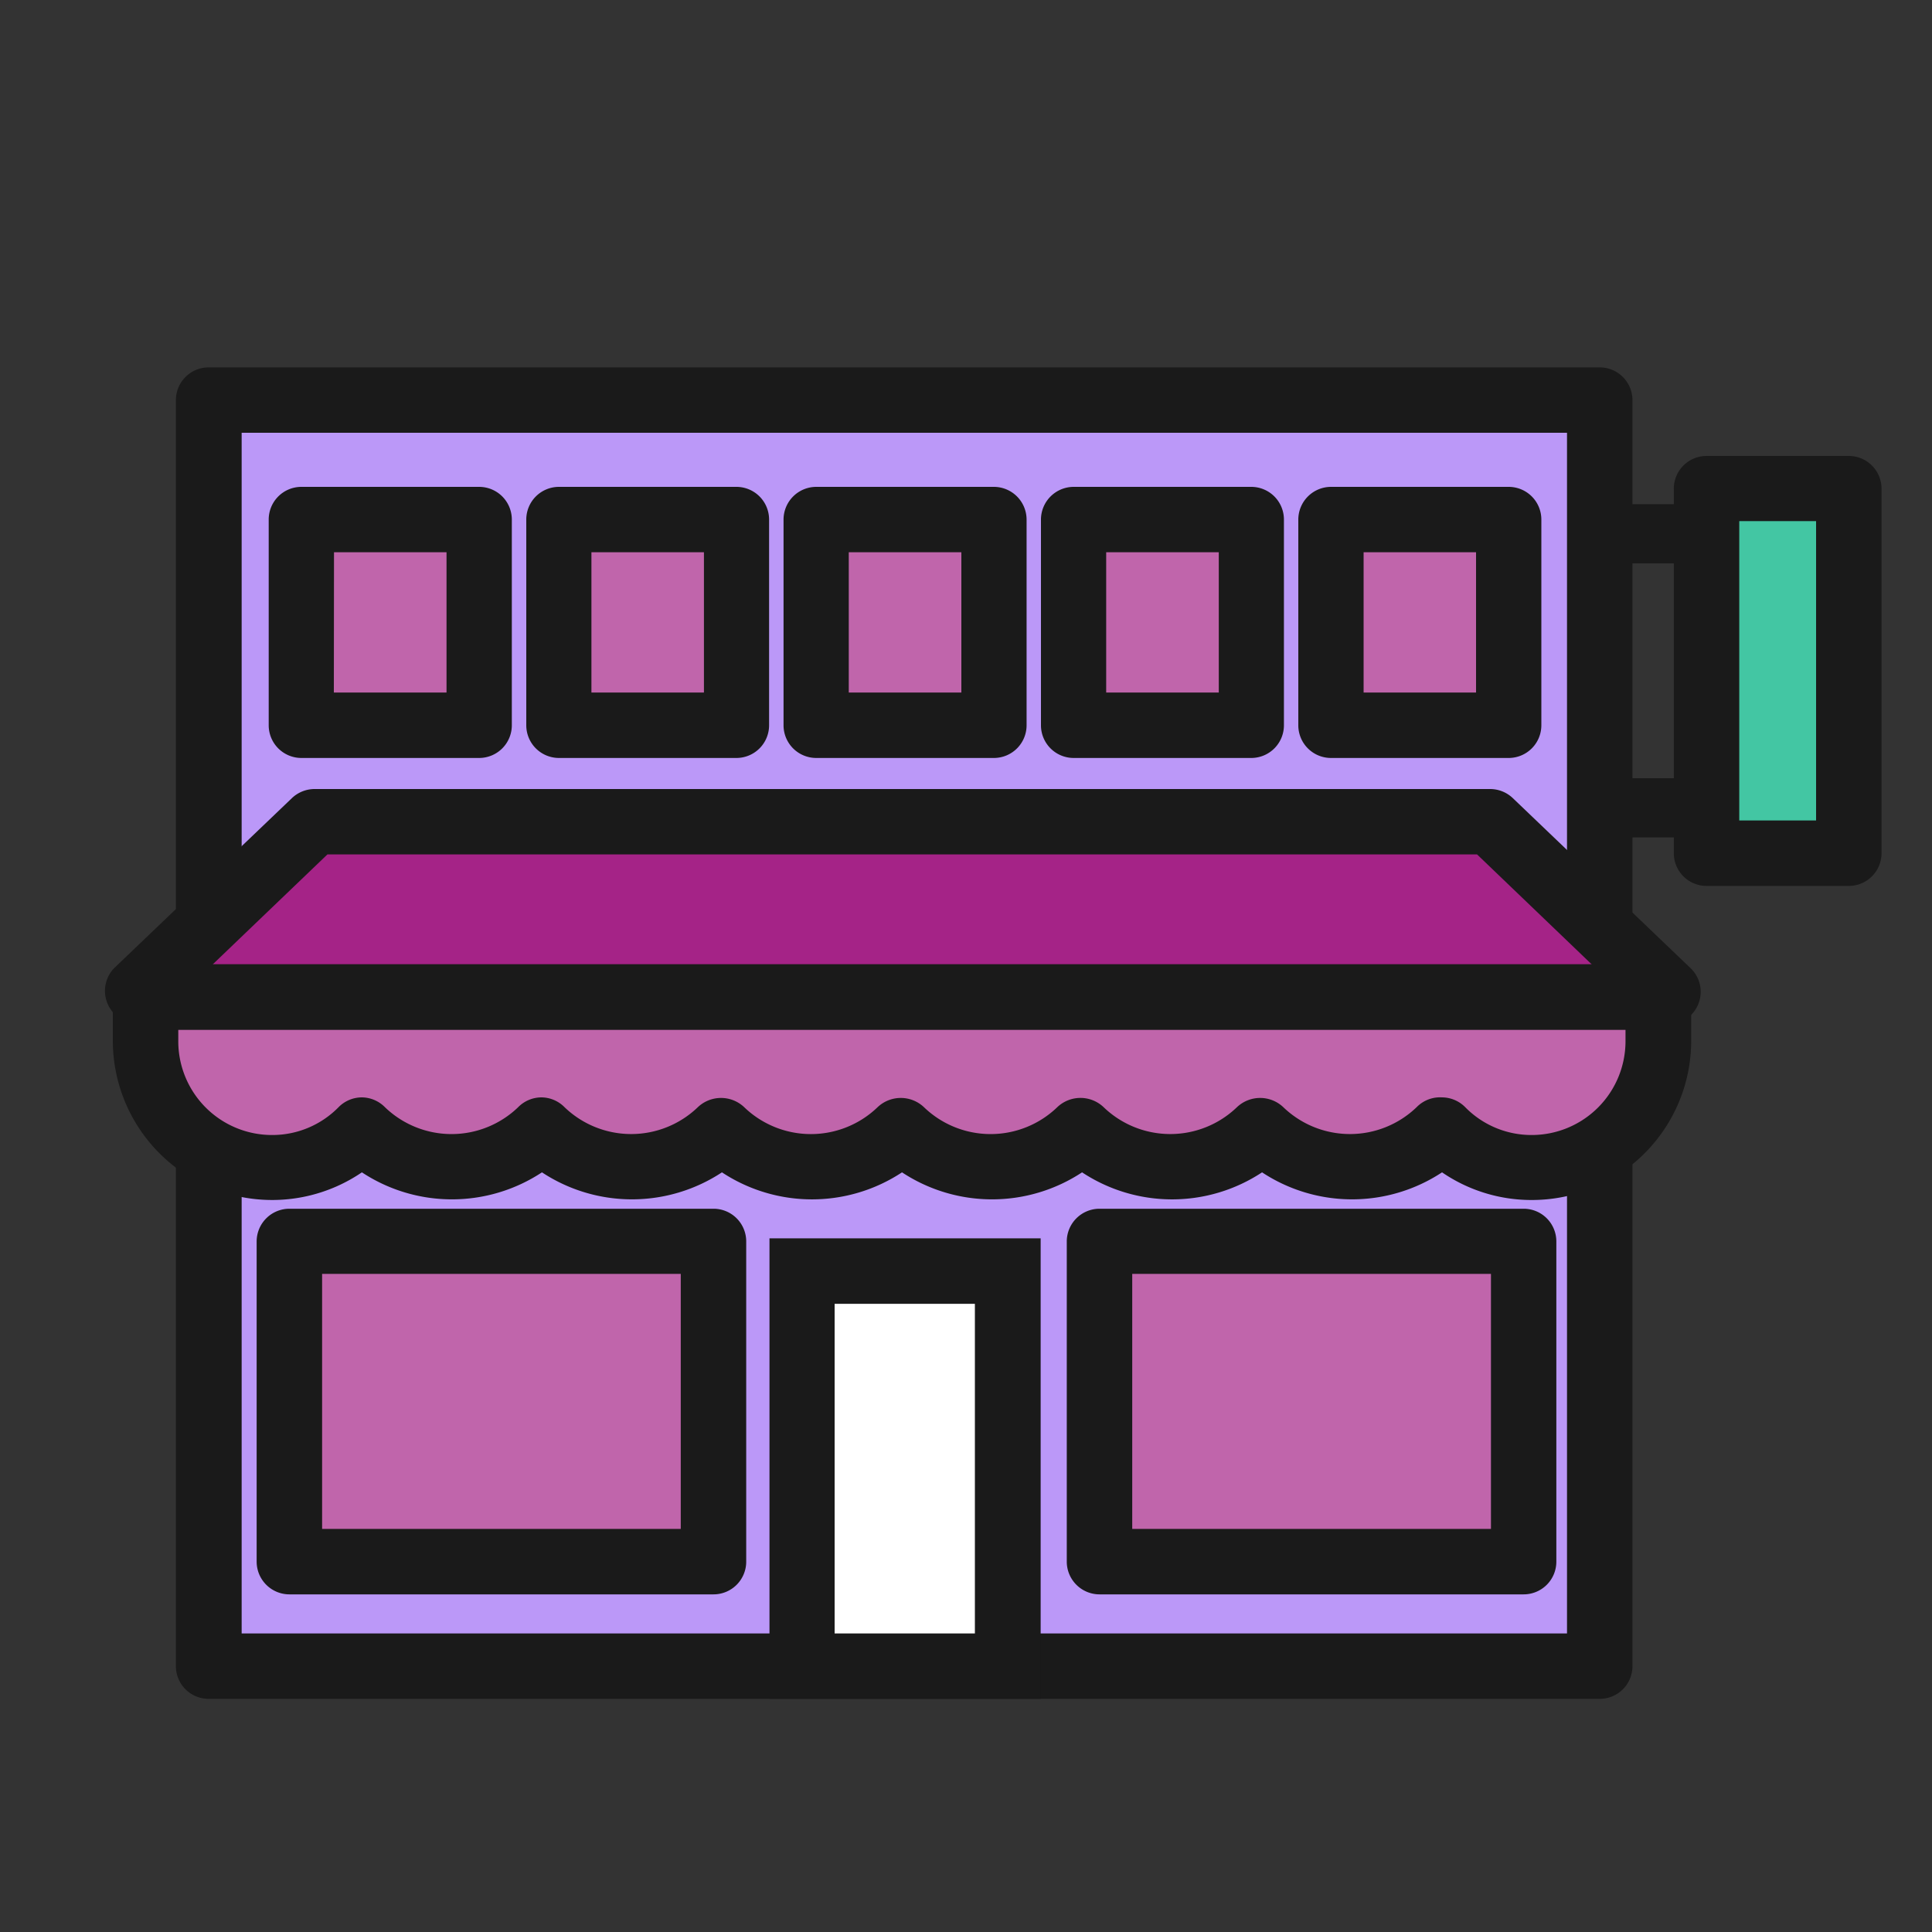
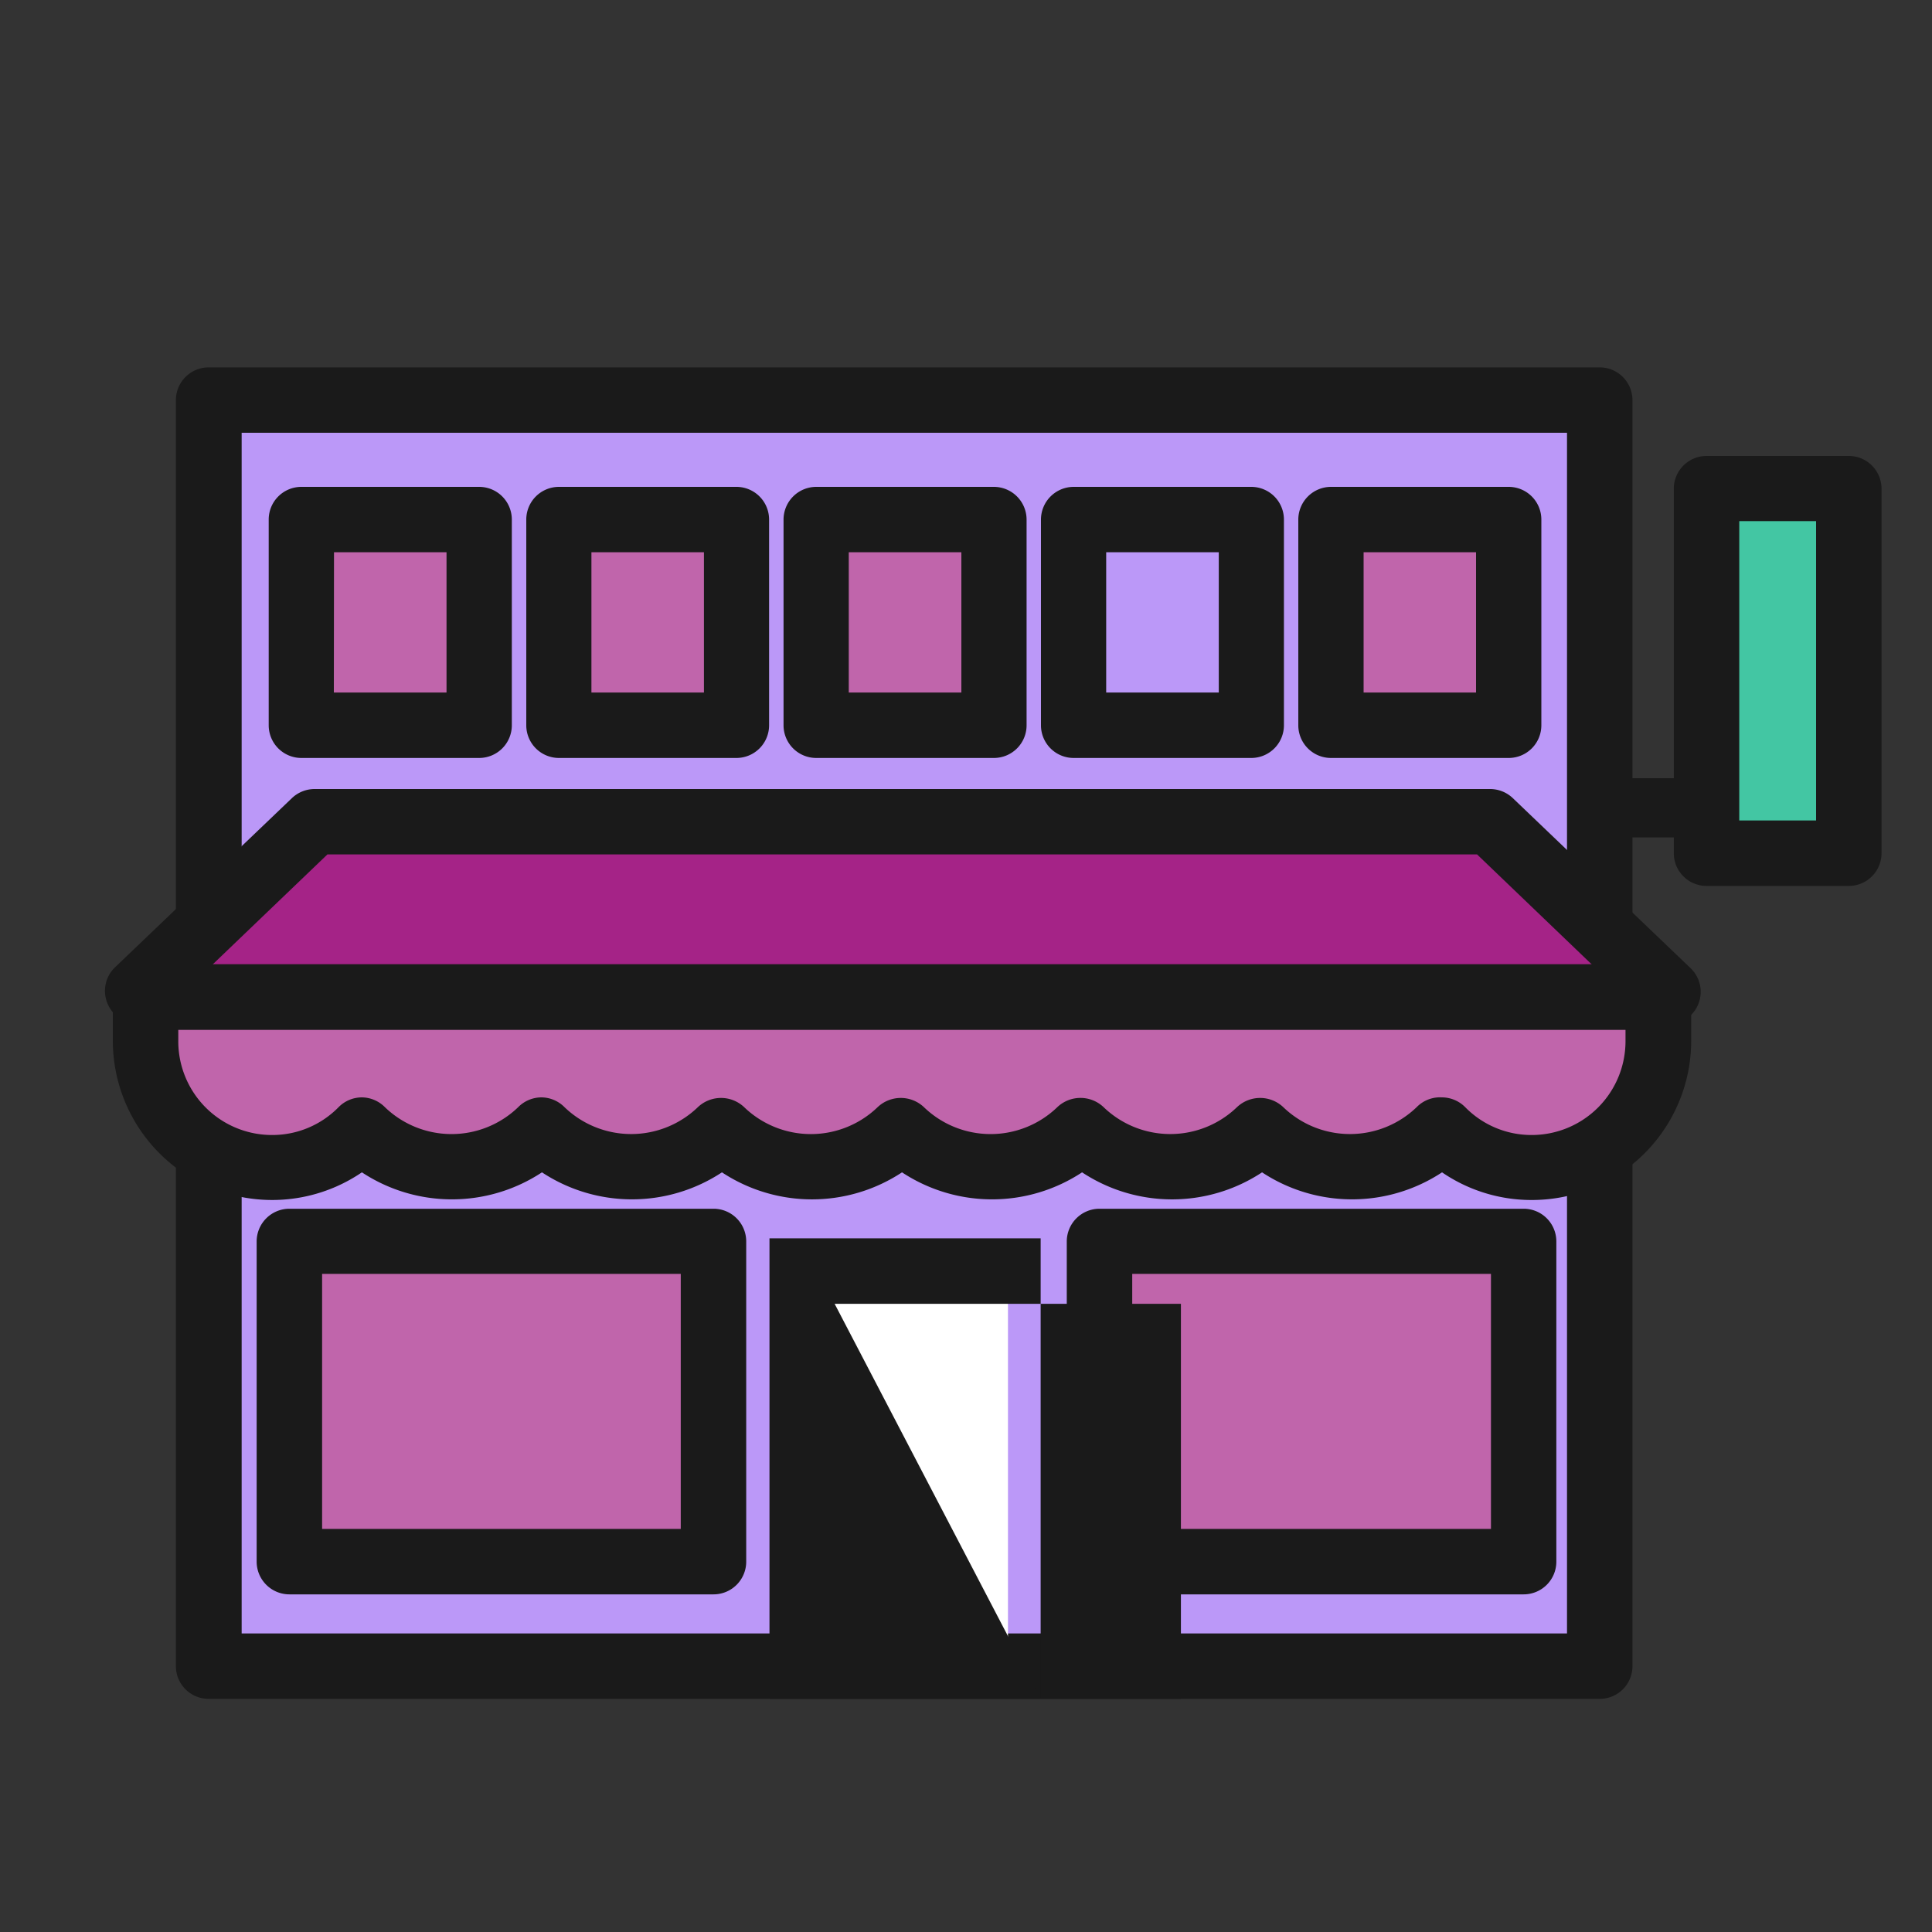
<svg xmlns="http://www.w3.org/2000/svg" id="Layer_1" data-name="Layer 1" viewBox="0 0 250 250">
  <rect x="0" y="0" width="250" height="250" fill="#333333" stroke="none" />
  <defs>
    <style>.cls-1{fill:#bb98f8;}.cls-2{fill:#1a1a1a;}.cls-3{fill:#c065ab;}.cls-4{fill:#fff;}.cls-5{fill:#43c6a3;}.cls-6{fill:#a52387;}</style>
  </defs>
  <rect class="cls-1" x="27.04" y="51.77" width="179.96" height="163.83" />
  <path class="cls-2" d="M207,219.83H27a4.23,4.23,0,0,1-4.24-4.23V51.77A4.24,4.24,0,0,1,27,47.54H207a4.24,4.24,0,0,1,4.24,4.23V215.6A4.23,4.23,0,0,1,207,219.83ZM31.27,211.37h171.5V56H31.27Z" />
  <rect class="cls-3" x="38.99" y="67.22" width="23.03" height="26.62" />
  <path class="cls-2" d="M62,98.08H39a4.23,4.23,0,0,1-4.23-4.23V67.22A4.23,4.23,0,0,1,39,63H62a4.23,4.23,0,0,1,4.23,4.23V93.85A4.23,4.23,0,0,1,62,98.08Zm-18.8-8.47H57.78V71.46H43.22Z" />
  <rect class="cls-3" x="72.29" y="67.22" width="23.03" height="26.62" />
  <path class="cls-2" d="M95.33,98.08h-23a4.23,4.23,0,0,1-4.23-4.23V67.22A4.23,4.23,0,0,1,72.29,63h23a4.23,4.23,0,0,1,4.23,4.23V93.85A4.23,4.23,0,0,1,95.33,98.08Zm-18.8-8.47H91.09V71.46H76.53Z" />
  <rect class="cls-3" x="105.6" y="67.22" width="23.03" height="26.62" />
  <path class="cls-2" d="M128.63,98.08h-23a4.23,4.23,0,0,1-4.24-4.23V67.22A4.24,4.24,0,0,1,105.6,63h23a4.24,4.24,0,0,1,4.24,4.23V93.85A4.23,4.23,0,0,1,128.63,98.08Zm-18.8-8.47H124.4V71.46H109.83Z" />
-   <rect class="cls-3" x="138.91" y="67.22" width="23.03" height="26.62" />
  <path class="cls-2" d="M161.94,98.08h-23a4.23,4.23,0,0,1-4.24-4.23V67.22A4.24,4.24,0,0,1,138.91,63h23a4.23,4.23,0,0,1,4.23,4.23V93.85A4.23,4.23,0,0,1,161.94,98.08Zm-18.8-8.47h14.57V71.46H143.14Z" />
  <rect class="cls-3" x="172.22" y="67.22" width="23.03" height="26.62" />
  <path class="cls-2" d="M195.25,98.08h-23A4.23,4.23,0,0,1,168,93.85V67.22A4.24,4.24,0,0,1,172.22,63h23a4.23,4.23,0,0,1,4.23,4.23V93.85A4.23,4.23,0,0,1,195.25,98.08Zm-18.8-8.47H191V71.46H176.45Z" />
  <polygon class="cls-3" points="59.16 202.08 63.07 202.08 92.33 202.08 92.33 160.64 63.07 160.64 59.16 160.64 37.45 160.64 37.45 202.08 59.16 202.08" />
  <path class="cls-2" d="M92.33,206.31H37.45a4.24,4.24,0,0,1-4.24-4.23V160.64a4.24,4.24,0,0,1,4.24-4.23H92.33a4.23,4.23,0,0,1,4.23,4.23v41.44A4.23,4.23,0,0,1,92.33,206.31Zm-50.65-8.47H88.09v-33H41.68Z" />
  <polyline class="cls-4" points="37.26 200.16 58.22 200.16 62.66 200.16 92.52 200.16" />
  <polygon class="cls-3" points="162.08 202.08 165.98 202.08 197.16 202.08 197.16 160.64 165.98 160.64 162.08 160.64 142.28 160.64 142.28 202.08 162.08 202.08" />
  <path class="cls-2" d="M197.16,206.31H142.28a4.24,4.24,0,0,1-4.24-4.23V160.64a4.24,4.24,0,0,1,4.24-4.23h54.88a4.23,4.23,0,0,1,4.23,4.23v41.44A4.23,4.23,0,0,1,197.16,206.31Zm-50.65-8.47h46.42v-33H146.51Z" />
  <polyline class="cls-4" points="142.09 200.16 161.14 200.16 165.58 200.16 197.35 200.16" />
  <rect class="cls-4" x="103.81" y="164.47" width="26.62" height="51.13" />
-   <path class="cls-2" d="M134.66,219.83H99.57V160.24h35.09ZM108,211.37h18.15V168.71H108Z" />
+   <path class="cls-2" d="M134.66,219.83H99.57V160.24h35.09Zh18.15V168.71H108Z" />
  <line class="cls-4" x1="18.43" y1="51.77" x2="215.81" y2="51.77" />
  <line class="cls-4" x1="217.31" y1="69.07" x2="210.41" y2="69.07" />
-   <rect class="cls-2" x="210.41" y="65.24" width="6.9" height="7.66" />
  <line class="cls-4" x1="217.31" y1="104.53" x2="210.41" y2="104.53" />
  <rect class="cls-2" x="210.41" y="100.7" width="6.9" height="7.66" />
  <polygon class="cls-5" points="232.19 63.2 230.93 63.2 220.83 63.2 220.83 110.4 230.93 110.4 232.19 110.4 239.23 110.4 239.23 63.2 232.19 63.2" />
  <path class="cls-2" d="M239.23,114.64h-18.4a4.24,4.24,0,0,1-4.24-4.24V63.2A4.24,4.24,0,0,1,220.83,59h18.4a4.24,4.24,0,0,1,4.24,4.24v47.2A4.24,4.24,0,0,1,239.23,114.64Zm-14.17-8.47H235V67.43h-9.94Z" />
  <polyline class="cls-6" points="17.7 128.34 40.67 106.33 192.83 106.33 215.79 128.34" />
  <path class="cls-2" d="M215.79,132.57a4.25,4.25,0,0,1-2.93-1.17l-21.73-20.84H42.37L20.63,131.4a4.24,4.24,0,0,1-5.86-6.12l23-22a4.27,4.27,0,0,1,2.93-1.18H192.83a4.27,4.27,0,0,1,2.93,1.18l23,22a4.23,4.23,0,0,1-2.93,7.29Z" />
  <path class="cls-3" d="M198.26,151.05a16.27,16.27,0,0,1-11.66-4.86,16.38,16.38,0,0,1-23.29,0,16.38,16.38,0,0,1-23.29,0,16.39,16.39,0,0,1-23.3,0,16.39,16.39,0,0,1-23.3,0,16.38,16.38,0,0,1-23.29,0,16.39,16.39,0,0,1-23.3,0,16.36,16.36,0,0,1-28-11.49V129H214.6v5.72A16.36,16.36,0,0,1,198.26,151.05Z" />
  <path class="cls-2" d="M198.26,155.28a20.48,20.48,0,0,1-11.66-3.58,21.15,21.15,0,0,1-23.29,0,21.13,21.13,0,0,1-23.29,0,21.16,21.16,0,0,1-23.3,0,21.15,21.15,0,0,1-23.3,0,21.15,21.15,0,0,1-23.29,0,21.16,21.16,0,0,1-23.3,0,20.62,20.62,0,0,1-32.23-17V129a4.23,4.23,0,0,1,4.23-4.23H214.6a4.23,4.23,0,0,1,4.24,4.23v5.72A20.61,20.61,0,0,1,198.26,155.28ZM186.6,142a4.26,4.26,0,0,1,3,1.27,12,12,0,0,0,8.63,3.6,12.14,12.14,0,0,0,12.11-12.12v-1.48H23.07v1.48a12.13,12.13,0,0,0,12.11,12.12,12,12,0,0,0,8.63-3.6,4.25,4.25,0,0,1,3-1.27h0a4.26,4.26,0,0,1,3,1.27,12.42,12.42,0,0,0,17.24,0,4.25,4.25,0,0,1,3-1.27h0a4.25,4.25,0,0,1,3,1.27,12.44,12.44,0,0,0,17.25,0,4.36,4.36,0,0,1,6,0,12.44,12.44,0,0,0,17.26,0,4.36,4.36,0,0,1,6,0,12.43,12.43,0,0,0,17.25,0,4.35,4.35,0,0,1,6,0,12.44,12.44,0,0,0,17.25,0,4.36,4.36,0,0,1,6,0,12.44,12.44,0,0,0,17.25,0A4.24,4.24,0,0,1,186.6,142Z" />
</svg>